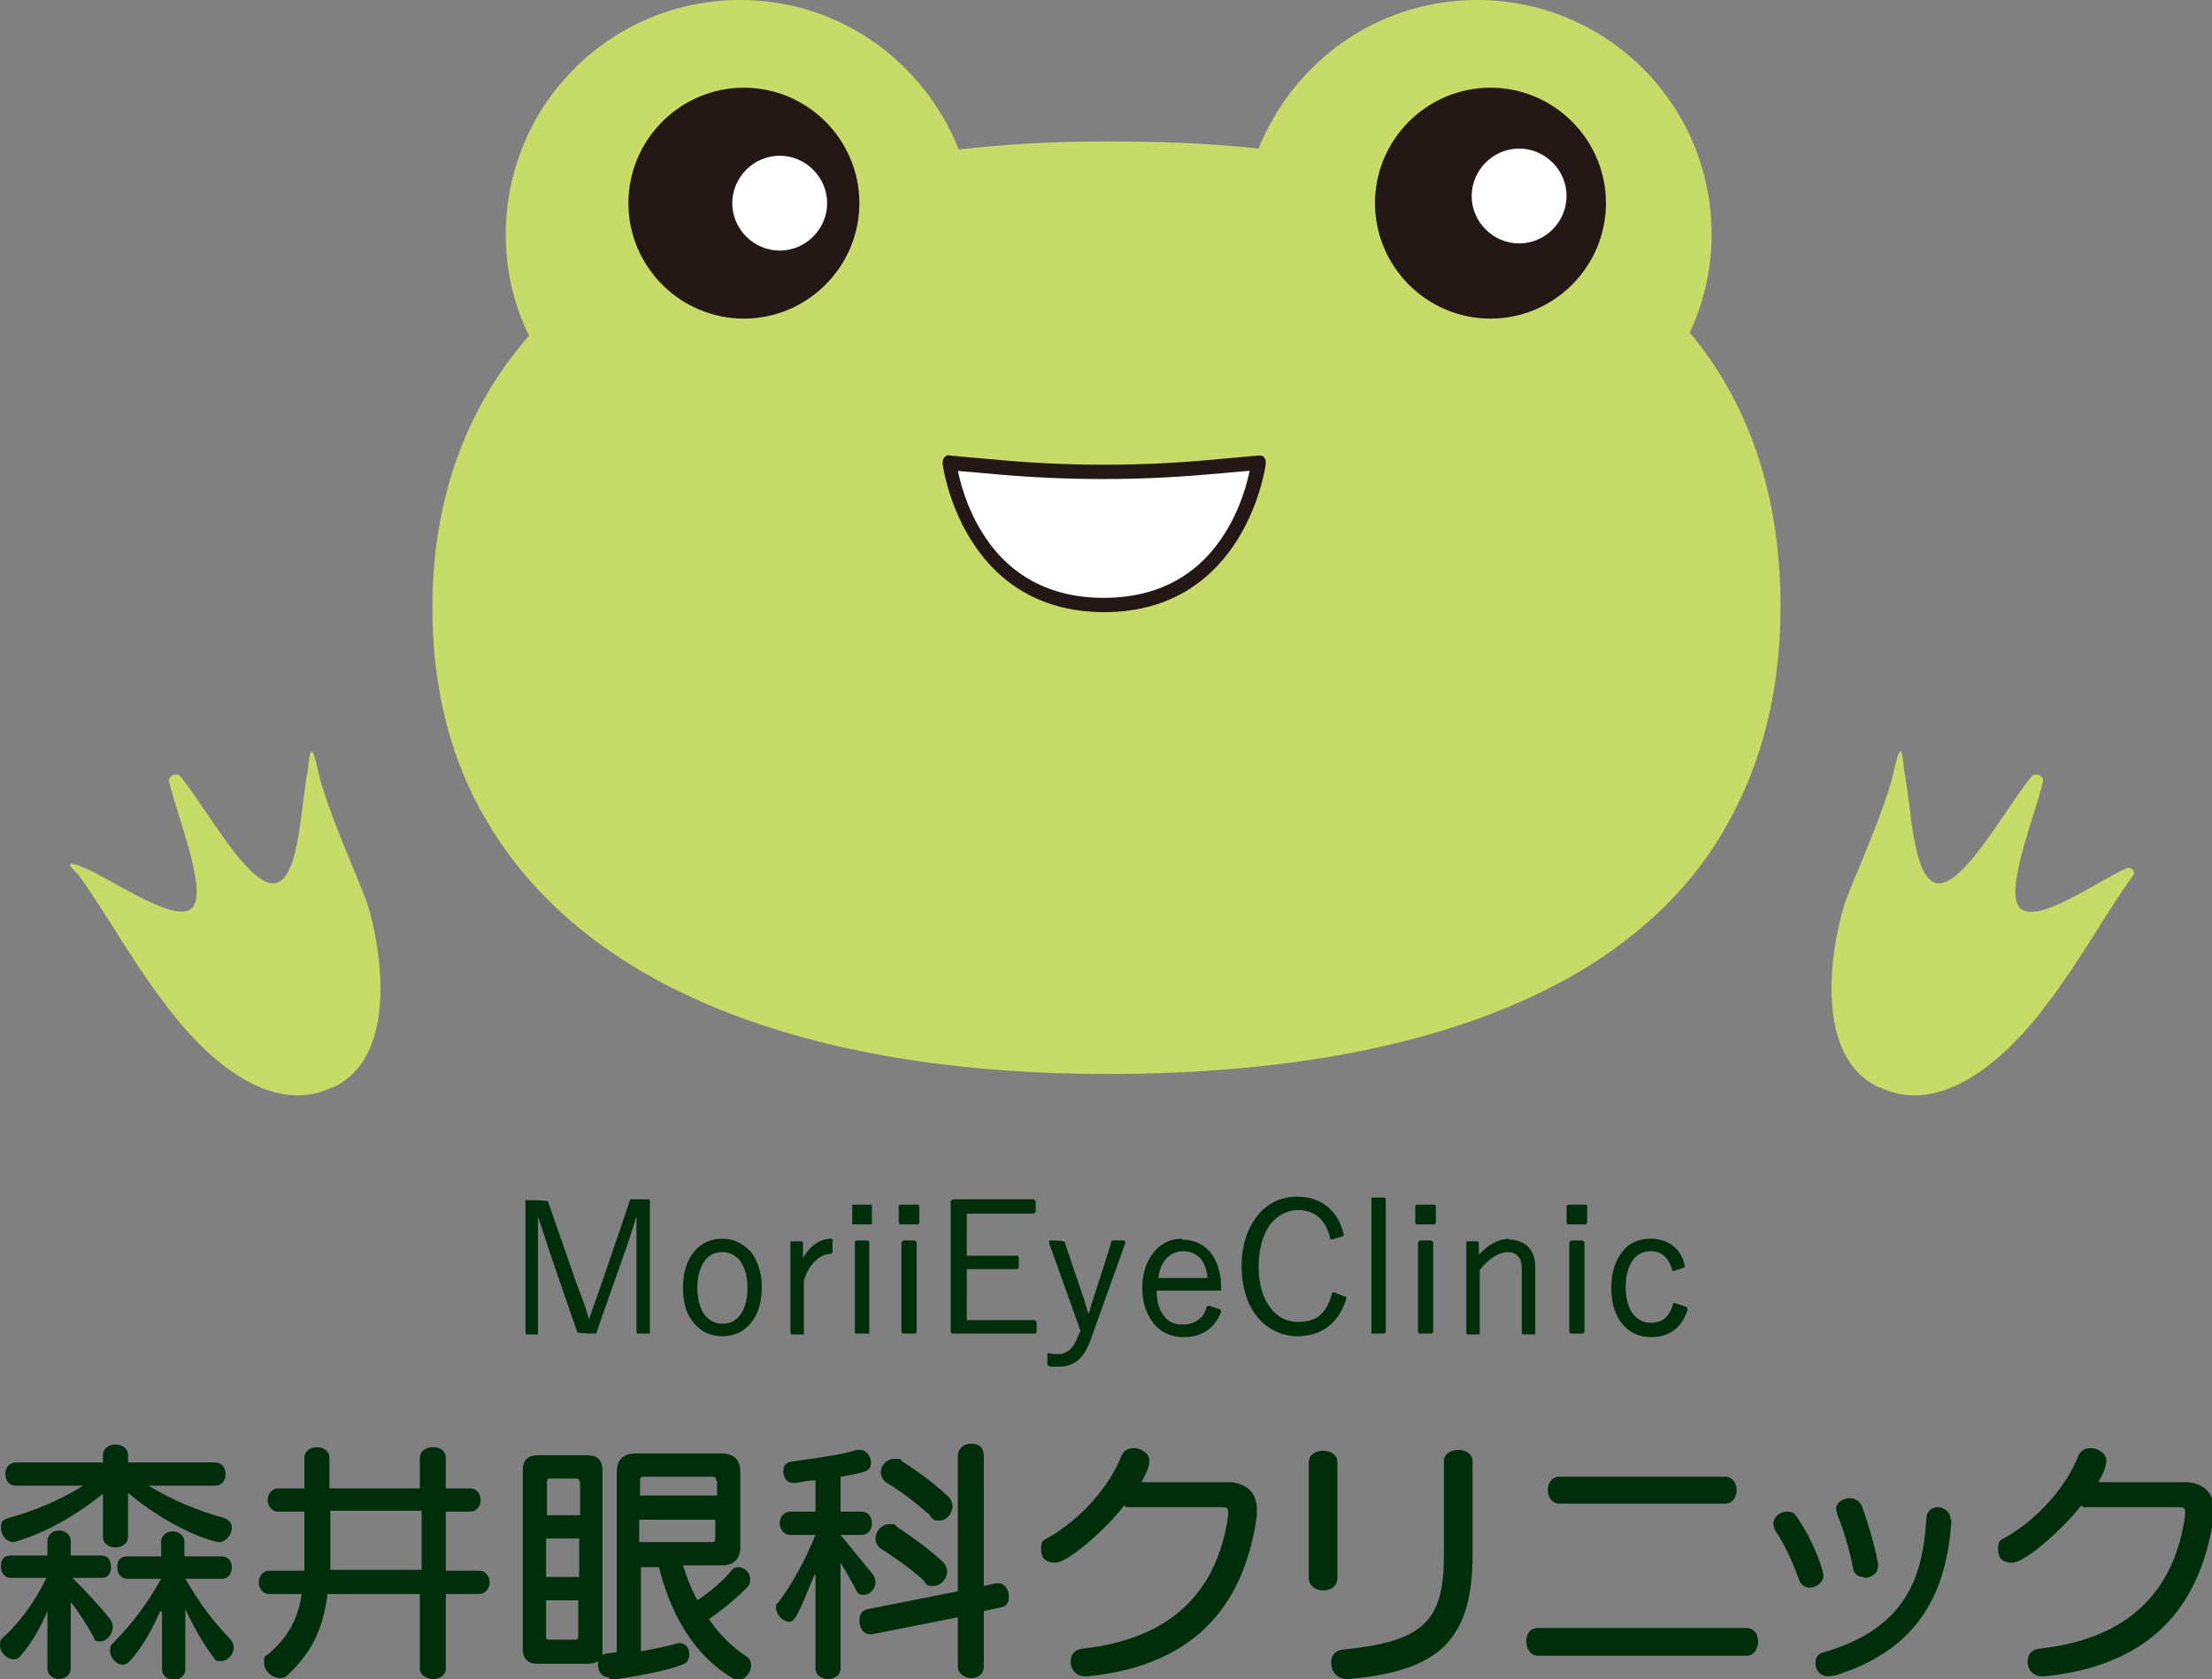
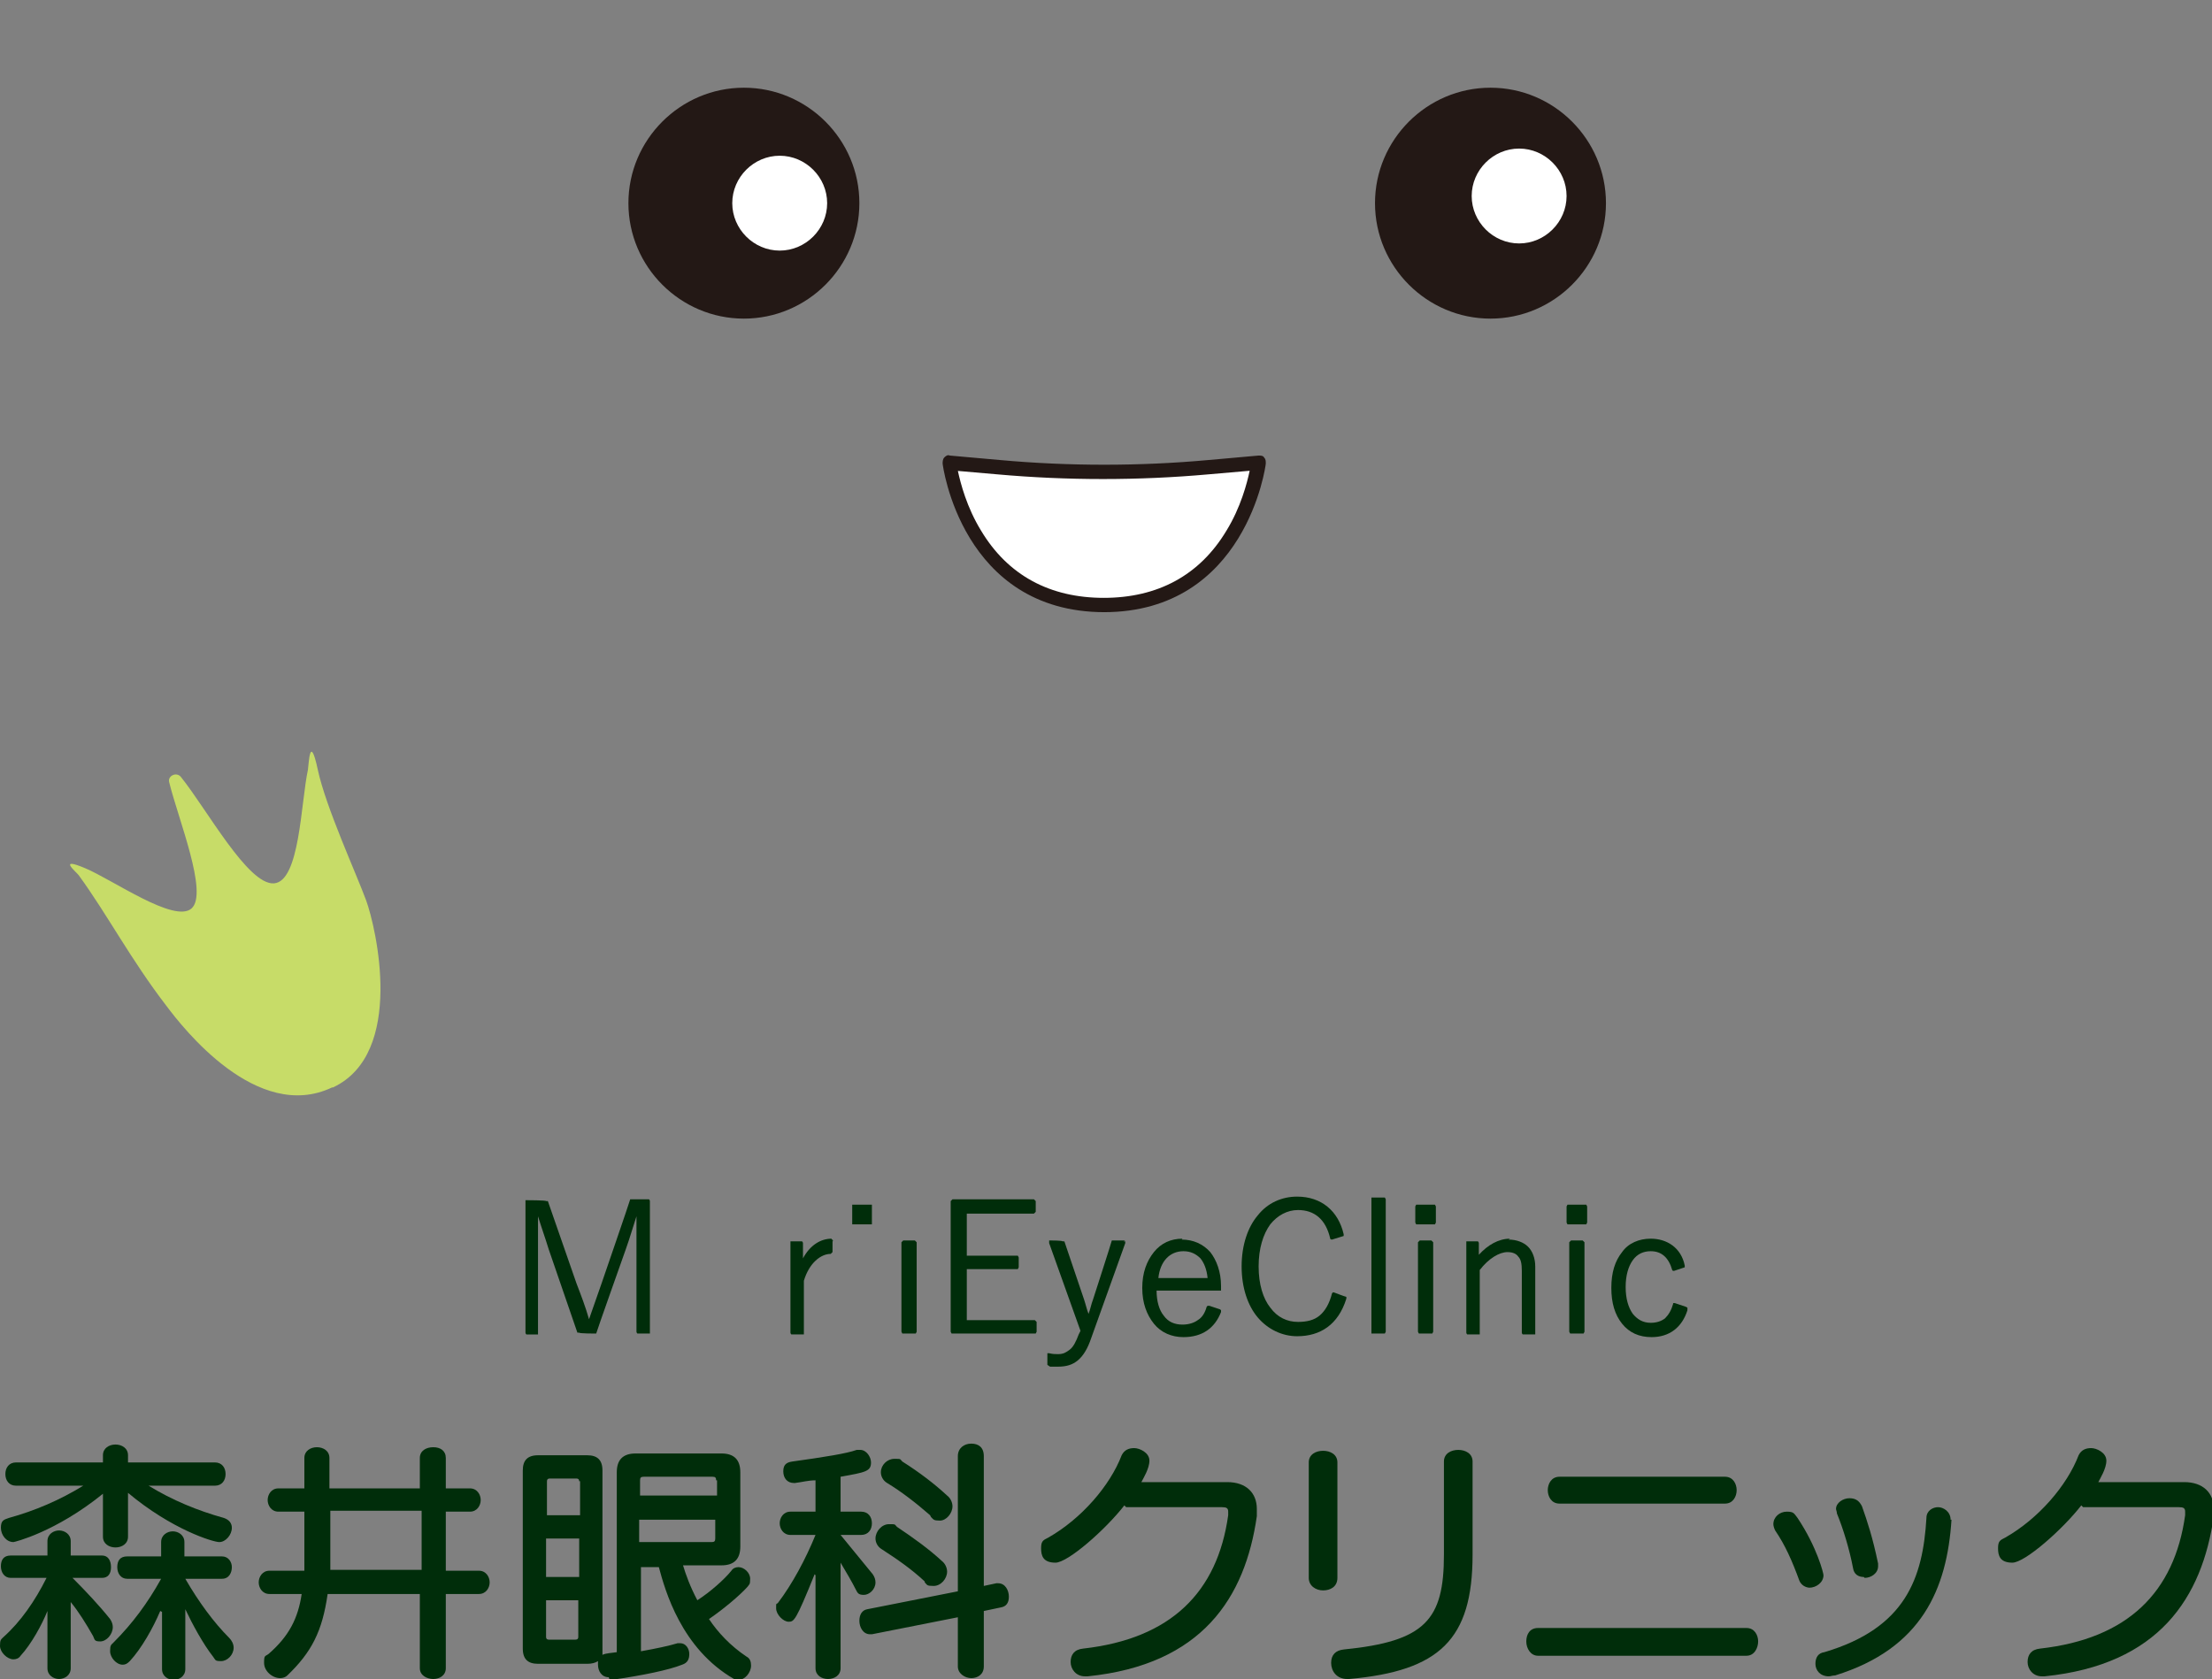
<svg xmlns="http://www.w3.org/2000/svg" id="_レイヤー_2" data-name=" レイヤー 2" version="1.1" viewBox="0 0 247.1 187.6">
  <rect x="0" y="0" width="247.1" height="187.6" fill="#808080" stroke="none" />
  <defs>
    <style>
      .cls-1 {
        fill: #002d0a;
      }

      .cls-1, .cls-2, .cls-3, .cls-4 {
        stroke-width: 0px;
      }

      .cls-2 {
        fill: #231815;
      }

      .cls-3 {
        fill: #c7dc68;
      }

      .cls-4 {
        fill: #fff;
      }
    </style>
  </defs>
  <g>
    <path class="cls-1" d="M5.3,180c-.6,1.5-1.8,3.7-3,5-.2.3-.5.4-.8.4-.7,0-1.5-.8-1.5-1.5s.1-.7.4-1c1.9-1.7,3.5-4,4.8-6.6H1.2c-.7,0-1.1-.6-1.1-1.3s.3-1.2,1.1-1.2h4.1v-1.6c0-.8.7-1.2,1.3-1.2s1.3.4,1.3,1.2v1.6h3.5c.7,0,1,.6,1,1.3s-.3,1.2-1,1.2h-3.3c1.5,1.5,3,3.1,4.2,4.6.2.3.3.6.3.9,0,.8-.7,1.6-1.4,1.6s-.6-.2-.8-.6c-.8-1.4-1.6-2.7-2.5-3.8v7.4c0,.8-.7,1.2-1.3,1.2s-1.3-.4-1.3-1.2v-6.4ZM16.6,166c2.6,1.6,5.5,2.8,8.4,3.6.6.2.9.6.9,1.1,0,.8-.7,1.6-1.4,1.6s-5.3-1.4-10.2-5.5v4.9c0,.8-.7,1.2-1.4,1.2s-1.4-.4-1.4-1.2v-4.8c-5.3,4.3-9.9,5.4-10,5.4-.8,0-1.4-.8-1.4-1.6s.3-.9.9-1.1c2.9-.8,5.7-2,8.3-3.6H1.8c-.8,0-1.2-.6-1.2-1.3s.4-1.3,1.2-1.3h9.7v-.8c0-.8.7-1.2,1.4-1.2s1.4.4,1.4,1.2v.8h9.7c.8,0,1.2.6,1.2,1.3s-.4,1.3-1.2,1.3h-7.4ZM17.9,180c-.8,1.9-2.1,4.2-3.4,5.6-.3.3-.5.4-.8.4-.7,0-1.4-.8-1.4-1.5s.1-.7.4-1c2.1-2.1,3.8-4.4,5.3-7.1h-3.8c-.7,0-1.1-.6-1.1-1.3s.3-1.2,1.1-1.2h3.8v-1.6c0-.8.7-1.2,1.3-1.2s1.3.4,1.3,1.2v1.6h4.2c.7,0,1.1.6,1.1,1.2s-.3,1.3-1.1,1.3h-4.1c1.5,2.6,3.2,4.9,4.9,6.6.3.3.5.7.5,1.1,0,.8-.7,1.5-1.4,1.5s-.6-.1-.9-.5c-1.1-1.4-2.3-3.6-3.1-5.3v6.7c0,.8-.7,1.2-1.3,1.2s-1.3-.4-1.3-1.2v-6.4Z" />
    <path class="cls-1" d="M47,178.1h-10.4c-.6,4.2-1.8,6.5-4.5,9.1-.2.2-.5.3-.8.3-.9,0-1.8-.8-1.8-1.7s.1-.7.5-1c2.3-2,3.3-4,3.7-6.7h-3.6c-.8,0-1.2-.7-1.2-1.3s.4-1.3,1.2-1.3h3.9c0-1.2,0-2.6,0-4v-2.6h-2.9c-.8,0-1.2-.7-1.2-1.3s.4-1.3,1.2-1.3h2.9v-3.4c0-.8.7-1.2,1.4-1.2s1.4.4,1.4,1.2v3.4h10.1v-3.4c0-.8.7-1.2,1.5-1.2s1.4.4,1.4,1.2v3.4h2.7c.8,0,1.2.7,1.2,1.3s-.4,1.3-1.2,1.3h-2.7v6.6h3.7c.8,0,1.2.7,1.2,1.3s-.4,1.3-1.2,1.3h-3.7v8.3c0,.8-.7,1.2-1.4,1.2s-1.5-.4-1.5-1.2v-8.3ZM47,168.8h-10.1v2.8c0,1.4,0,2.7,0,3.8h10.2v-6.6Z" />
    <path class="cls-1" d="M68,187.4c-.8,0-1.2-.7-1.2-1.4s0-.3,0-.4c-.3.2-.7.3-1.2.3h-5.5c-1.1,0-1.7-.5-1.7-1.7v-19.9c0-1.1.5-1.7,1.7-1.7h5.5c1.1,0,1.7.5,1.7,1.7v19.9c0,.3,0,.5,0,.7.4-.2,1-.2,1.6-.3v-20.1c0-1.4.7-2.1,2.1-2.1h9.6c1.4,0,2.1.7,2.1,2.1v8.3c0,1.4-.7,2.1-2.1,2.1h-4.3c.3,1,.8,2.4,1.6,3.9,1.4-.9,3-2.3,3.8-3.3.2-.3.5-.4.8-.4.6,0,1.3.6,1.3,1.3s-.1.6-.3.9c-.9,1-2.7,2.5-4.3,3.6,1,1.5,2.4,3,4.2,4.2.4.2.5.6.5,1,0,.8-.7,1.6-1.4,1.6s-.3,0-.5-.1c-5.9-3.4-7.7-9.9-8.4-12.5h-2v9.4c1.7-.3,3.1-.6,4.1-.9.1,0,.2,0,.3,0,.6,0,1,.6,1,1.2s-.2,1-.8,1.2c-1.5.6-4.4,1.2-7.9,1.7h-.2ZM64.7,165.5c0-.2-.1-.3-.3-.3h-3c-.2,0-.3.1-.3.3v3.8h3.7v-3.8ZM64.7,171.9h-3.7v4.3h3.7v-4.3ZM64.7,178.8h-3.7v4.1c0,.2.1.3.3.3h3c.2,0,.3-.1.3-.3v-4.1ZM80,165.4c0-.3-.1-.4-.4-.4h-7.7c-.3,0-.4.1-.4.4v1.7h8.6v-1.7ZM80,169.8h-8.6v2.5h8.1c.3,0,.4-.1.4-.4v-2.1Z" />
    <path class="cls-1" d="M91,175.9c-2.1,5.2-2.3,5.3-2.9,5.3s-1.4-.8-1.4-1.5,0-.4.2-.6c1.6-2.1,3.1-4.9,4.2-7.6h-2.8c-.8,0-1.2-.7-1.2-1.3s.4-1.3,1.2-1.3h2.8v-3.5c-.8,0-1.5.2-2.3.3h-.1c-.8,0-1.2-.6-1.2-1.3s.3-1,1-1.1c3.6-.5,6.1-.9,7.2-1.3.1,0,.3,0,.4,0,.7,0,1.2.8,1.2,1.4,0,1-.6,1.1-3.4,1.6v3.9h2.3c.8,0,1.2.6,1.2,1.3s-.4,1.3-1.2,1.3h-2.3s2.2,2.7,3.6,4.4c.2.3.3.6.3.9,0,.8-.7,1.4-1.3,1.4s-.7-.2-.9-.6c-.4-.8-1.1-2-1.7-3v11.8c0,.8-.7,1.2-1.4,1.2s-1.4-.4-1.4-1.2v-10.4ZM107,180.7l-9.6,1.9c0,0-.1,0-.2,0-.8,0-1.2-.8-1.2-1.5s.3-1.2.9-1.3l10.1-2v-15.1c0-.9.7-1.4,1.5-1.4s1.4.4,1.4,1.4v14.5l1.4-.3c0,0,.2,0,.2,0,.8,0,1.2.8,1.2,1.5s-.3,1.1-.9,1.2l-1.9.4v6.2c0,.9-.7,1.3-1.4,1.3s-1.5-.5-1.5-1.3v-5.6ZM103.3,176.7c-1.5-1.4-3.1-2.5-4.8-3.6-.5-.3-.7-.8-.7-1.2,0-.8.7-1.6,1.5-1.6s.6,0,.9.3c1.8,1.2,3.6,2.5,5,3.8.4.3.6.8.6,1.2,0,.8-.7,1.6-1.5,1.6s-.7-.1-1-.4ZM103.9,169.3c-1.6-1.4-3.3-2.7-4.8-3.6-.5-.3-.7-.8-.7-1.2,0-.8.7-1.5,1.5-1.5s.6,0,.9.3c1.9,1.2,3.6,2.5,5,3.8.4.3.6.8.6,1.2,0,.8-.7,1.6-1.4,1.6s-.7-.1-1-.4Z" />
    <path class="cls-1" d="M125.6,168.2c-2.1,2.7-6.3,6.4-7.7,6.4s-1.6-.8-1.6-1.6.2-.9.8-1.2c3.7-2.1,6.9-5.8,8.2-9.2.3-.6.8-.8,1.4-.8s1.7.5,1.7,1.4-.7,2-.9,2.4h9.6c2.1,0,3.3,1.2,3.3,3s0,.5,0,.8c-1.3,9.1-6.1,16.6-18.9,17.9,0,0-.2,0-.3,0-1,0-1.6-.8-1.6-1.6s.4-1.4,1.4-1.5c9.8-1.1,15-6.3,16.2-14.9,0-.1,0-.3,0-.4,0-.4-.2-.5-.7-.5h-10.7Z" />
    <path class="cls-1" d="M146.2,163.4c0-.9.8-1.3,1.6-1.3s1.6.4,1.6,1.3v12.9c0,1-.8,1.4-1.6,1.4s-1.6-.5-1.6-1.4v-12.9ZM150.5,187.6c-1.2,0-1.8-.9-1.8-1.8s.5-1.4,1.4-1.5c9.1-.9,11.2-3.3,11.2-10.6v-10.4c0-.9.8-1.3,1.6-1.3s1.6.4,1.6,1.3v10.4c0,9.5-3.7,13-13.8,13.9h-.2Z" />
    <path class="cls-1" d="M171.8,185c-.8,0-1.3-.8-1.3-1.6s.4-1.5,1.3-1.5h23.3c.9,0,1.3.8,1.3,1.5s-.4,1.6-1.3,1.6h-23.3ZM174.2,168c-.9,0-1.3-.8-1.3-1.5s.4-1.5,1.3-1.5h18.5c.9,0,1.3.8,1.3,1.5s-.4,1.5-1.3,1.5h-18.5Z" />
    <path class="cls-1" d="M202.2,177.4c-.5,0-1-.3-1.2-.8-.8-2.2-1.6-4-2.7-5.6-.1-.2-.2-.5-.2-.7,0-.8.7-1.4,1.5-1.4s.8.2,1.2.7c2.2,3.3,2.9,6.2,2.9,6.4,0,.8-.8,1.4-1.6,1.4ZM218,169.8c-.5,7.7-3.3,14.4-13,17.4-.3,0-.5.1-.7.1-1,0-1.5-.7-1.5-1.4s.3-1.2,1-1.3c9.1-2.7,11-8.3,11.4-15,0-.8.7-1.2,1.3-1.2s1.4.5,1.4,1.4h0ZM208.2,176.2c-.6,0-1.1-.3-1.2-1-.4-2.1-1.1-4.4-1.8-6.1,0-.2-.1-.4-.1-.5,0-.7.8-1.2,1.5-1.2s1.1.3,1.4.9c.6,1.7,1.2,3.5,1.8,6.4,0,0,0,.2,0,.3,0,.8-.8,1.3-1.5,1.3Z" />
    <path class="cls-1" d="M232.5,168.2c-2.1,2.7-6.3,6.4-7.7,6.4s-1.6-.8-1.6-1.6.2-.9.8-1.2c3.7-2.1,6.9-5.8,8.2-9.2.3-.6.8-.8,1.4-.8s1.7.5,1.7,1.4-.7,2-.9,2.4h9.6c2.1,0,3.3,1.2,3.3,3s0,.5,0,.8c-1.3,9.1-6.1,16.6-18.9,17.9,0,0-.2,0-.3,0-1,0-1.6-.8-1.6-1.6s.4-1.4,1.4-1.5c9.8-1.1,15-6.3,16.2-14.9,0-.1,0-.3,0-.4,0-.4-.2-.5-.7-.5h-10.7Z" />
  </g>
  <g>
    <path class="cls-1" d="M72.8,134h-2.4c0,.1-3.2,9.4-3.2,9.4-.5,1.4-.9,2.6-1.4,4-.4-1.4-.9-2.7-1.4-4l-3.2-9.2h-.2c0-.1-2.2-.1-2.2-.1h-.1c0,0,0,.2,0,.2v14.6h0c0,.1.1.2.1.2h1.3c0,0,0-.2,0-.2v-9.2c0-1.3,0-2.3,0-3.5s0-.2,0-.3c.4,1.3.8,2.4,1.2,3.7l3.2,9.3h.2c0,.1,1.7.1,1.7.1h.2c0-.1,3.3-9.4,3.3-9.4h0c.5-1.4.8-2.5,1.2-3.7,0,1.2,0,2.4,0,3.7v9.2h0c0,.1.1.2.1.2h1.4c0,0,0-.2,0-.2v-14.6h0c0-.1-.1-.2-.1-.2Z" />
-     <path class="cls-1" d="M80.7,138.4c-1.3,0-2.4.5-3.2,1.5-.8,1-1.2,2.3-1.2,4s.4,3,1.2,3.9c.8,1,1.9,1.5,3.2,1.5,1.3,0,2.4-.5,3.2-1.5.8-1,1.2-2.3,1.2-4,0-1.6-.5-3-1.2-3.9-.8-.9-1.9-1.5-3.2-1.5ZM80.7,147.9c-.9,0-1.5-.4-2-1-.5-.7-.8-1.7-.8-3,0-1.3.3-2.3.8-3,.5-.7,1.2-1,2-1,.9,0,1.5.4,2,1,.5.7.8,1.7.8,3,0,1.3-.3,2.3-.8,3-.5.7-1.2,1-2,1Z" />
    <path class="cls-1" d="M92.9,138.4c-1.2,0-2.4.7-3.2,2.2v-1.7h0c0-.1-.1-.2-.1-.2h-1.3c0,0,0,.2,0,.2v10h0c0,.1.1.2.1.2h1.4c0,0,0-.2,0-.2v-5.8c.6-2,1.9-3,3-3l.2-.2v-1.2c.1,0,0-.2,0-.2h-.1Z" />
-     <polygon class="cls-1" points="96.9 138.6 95.7 138.6 95.5 138.7 95.5 138.8 95.5 148.8 95.5 149 95.7 149 96.9 149 97.1 149 97.1 148.8 97.1 138.8 97.1 138.7 96.9 138.6" />
    <polygon class="cls-1" points="97.2 134.6 95.4 134.6 95.2 134.6 95.2 134.8 95.2 136.6 95.2 136.8 95.4 136.8 97.2 136.8 97.4 136.8 97.4 136.6 97.4 134.8 97.4 134.6 97.2 134.6" />
-     <polygon class="cls-1" points="102.5 134.6 100.6 134.6 100.5 134.6 100.4 134.8 100.4 136.6 100.5 136.8 100.6 136.8 102.5 136.8 102.6 136.8 102.7 136.6 102.7 134.8 102.6 134.6 102.5 134.6" />
    <polygon class="cls-1" points="102.2 138.6 100.9 138.6 100.8 138.7 100.7 138.8 100.7 148.8 100.8 149 100.9 149 102.2 149 102.3 149 102.4 148.8 102.4 138.8 102.3 138.7 102.2 138.6" />
    <polygon class="cls-1" points="115.6 147.5 108 147.5 108 141.8 113.6 141.8 113.7 141.8 113.8 141.6 113.8 140.5 113.7 140.3 113.6 140.3 108 140.3 108 135.6 115.5 135.6 115.6 135.5 115.7 135.4 115.7 134.2 115.6 134.1 115.5 134 106.4 134 106.3 134.1 106.2 134.2 106.2 148.8 106.3 149 106.4 149 115.6 149 115.7 149 115.8 148.8 115.8 147.7 115.7 147.6 115.6 147.5" />
    <path class="cls-1" d="M125.7,138.6h-1.5c0,.1-2.1,6.6-2.1,6.6-.2.5-.3,1.1-.5,1.6-.2-.5-.3-1-.5-1.6h0s-2.2-6.5-2.2-6.5h-.2c0-.1-1.3-.1-1.3-.1h-.2c0,0,0,.3,0,.3l3.5,9.8-.2.4c-.3.8-.6,1.4-1,1.7-.4.3-.7.5-1.3.5-.3,0-.6,0-1-.1h-.2s0,.2,0,.2v1.1c0,0,.3.2.3.2.3,0,.6,0,.9,0,.9,0,1.6-.2,2.2-.7.6-.5,1.1-1.3,1.5-2.5h0l3.8-10.6v-.2s-.2,0-.2,0Z" />
    <path class="cls-1" d="M132.1,138.4c-1.3,0-2.4.5-3.2,1.5-.8,1-1.3,2.3-1.3,4,0,1.7.5,3,1.3,4,.8,1,2,1.5,3.3,1.5,2.1,0,3.5-1,4.2-2.8v-.2s-.1-.1-.1-.1l-1.2-.4h-.2s-.1.1-.1.1c-.2.7-.5,1.2-1,1.5-.4.3-1,.5-1.7.5-.9,0-1.6-.3-2.1-1-.5-.6-.8-1.6-.8-2.8h7.2c0,0,0-.2,0-.2v-.3c0-1.6-.5-2.9-1.2-3.8-.8-.9-1.9-1.4-3.2-1.4ZM134.9,142.8h-5.5c.2-1.9,1.3-3,2.8-3,.8,0,1.4.3,1.9.8.4.5.7,1.2.8,2.2Z" />
    <path class="cls-1" d="M149.1,144.4h-.2s-.1.1-.1.1c-.3,1.2-.8,2-1.4,2.5-.6.5-1.4.7-2.4.7-1.2,0-2.3-.5-3.1-1.6-.8-1-1.3-2.6-1.3-4.6,0-2,.5-3.6,1.3-4.7.8-1,1.9-1.6,3.1-1.6,1.8,0,3.1,1,3.6,3.2h0c0,.1.2.1.2.1l1.3-.4v-.2c-.6-2.6-2.5-4.2-5.2-4.2-1.7,0-3.3.7-4.4,2.1-1.1,1.3-1.8,3.3-1.8,5.7,0,2.4.7,4.4,1.8,5.7,1.1,1.3,2.7,2.1,4.4,2.1,2.6,0,4.6-1.3,5.5-4.2v-.2c-.1,0-1.4-.5-1.4-.5Z" />
    <polygon class="cls-1" points="154.6 133.8 153.4 133.8 153.2 133.8 153.2 134 153.2 148.8 153.2 149 153.4 149 154.6 149 154.7 149 154.8 148.8 154.8 134 154.7 133.8 154.6 133.8" />
    <polygon class="cls-1" points="160.2 134.6 158.3 134.6 158.2 134.6 158.1 134.8 158.1 136.6 158.2 136.8 158.3 136.8 160.2 136.8 160.3 136.8 160.4 136.6 160.4 134.8 160.3 134.6 160.2 134.6" />
    <polygon class="cls-1" points="159.9 138.6 158.6 138.6 158.5 138.7 158.4 138.8 158.4 148.8 158.5 149 158.6 149 159.9 149 160 149 160.1 148.8 160.1 138.8 160 138.7 159.9 138.6" />
    <path class="cls-1" d="M168.7,138.4c-1.3,0-2.5.7-3.5,1.8v-1.3h0c0-.1-.1-.2-.1-.2h-1.3c0,0,0,.2,0,.2v10h0c0,.1.1.2.1.2h1.4c0,0,0-.2,0-.2v-7c1-1.3,2.2-2,3.1-2,.6,0,1,.2,1.2.5.3.3.4.8.4,1.6v6.9h0c0,.1.1.2.1.2h1.4c0,0,0-.2,0-.2v-7.4c0-.9-.3-1.7-.8-2.2-.5-.5-1.3-.8-2.2-.8Z" />
    <polygon class="cls-1" points="177.1 134.6 175.2 134.6 175.1 134.6 175 134.8 175 136.6 175.1 136.8 175.2 136.8 177.1 136.8 177.2 136.8 177.3 136.6 177.3 134.8 177.2 134.6 177.1 134.6" />
    <polygon class="cls-1" points="176.8 138.6 175.5 138.6 175.4 138.7 175.3 138.8 175.3 148.8 175.4 149 175.5 149 176.8 149 176.9 149 177 148.8 177 138.8 176.9 138.7 176.8 138.6" />
    <path class="cls-1" d="M188.3,146l-1.2-.4h-.2s0,.1,0,.1c-.2.7-.5,1.2-.9,1.6-.4.3-.9.5-1.6.5-.9,0-1.5-.4-2-1-.5-.7-.8-1.7-.8-3,0-1.3.3-2.3.8-3,.5-.7,1.2-1,2-1,1.2,0,2,.7,2.4,2.1h0c0,.1.2.1.2.1l1.2-.4v-.2c-.4-2-2-3-3.8-3-1.3,0-2.5.5-3.2,1.5-.8,1-1.2,2.3-1.2,4s.4,3,1.2,4c.8,1,1.9,1.5,3.3,1.5,2,0,3.4-1.1,4-3v-.3Z" />
  </g>
  <g>
-     <path class="cls-3" d="M188.7,37.3c1.6-3.4,2.5-7.1,2.5-11.1,0-14.5-11.7-26.2-26.2-26.2-11.1,0-20.5,6.9-24.4,16.6-5.5-.6-11.2-.8-17-.8s-11.2.3-16.5.9C103.2,6.9,93.8,0,82.7,0c-14.5,0-26.2,11.7-26.2,26.2,0,4,.9,7.9,2.6,11.3-6.8,7.8-10.8,17.9-10.8,30.4,0,9.2,2.1,17.1,6,23.7,5.8,10,15.4,17.1,27.4,21.7,12,4.6,26.4,6.7,41.9,6.7,20.7,0,39.4-3.4,53.1-11.6,6.8-4.1,12.4-9.4,16.2-16.2,3.8-6.7,6-14.8,6-24.4,0-12.8-3.7-22.9-10.1-30.6Z" />
    <g>
      <path class="cls-4" d="M140.7,51.7s-1.9,15.9-17.3,15.9-17.3-15.9-17.3-15.9l5.6.5c7.8.7,15.6.7,23.4,0l5.6-.5Z" />
      <path class="cls-2" d="M123.4,68.4c-16,0-18.1-16.5-18.1-16.6,0-.2,0-.5.2-.7.2-.2.4-.3.6-.2l5.6.5c7.7.7,15.6.7,23.3,0l5.6-.5c.2,0,.5,0,.6.2.2.2.2.4.2.7,0,.2-2.2,16.6-18.1,16.6ZM107,52.6c.3,1.4,1,4.1,2.6,6.7,3,5,7.7,7.5,13.7,7.5s10.7-2.5,13.7-7.5c1.6-2.6,2.3-5.3,2.6-6.7l-4.6.4c-7.8.7-15.8.7-23.6,0l-4.6-.4Z" />
    </g>
    <path class="cls-2" d="M96,22.7c0,7.1-5.8,12.9-12.9,12.9s-12.9-5.8-12.9-12.9,5.8-12.9,12.9-12.9,12.9,5.8,12.9,12.9" />
    <path class="cls-4" d="M92.4,22.7c0,2.9-2.4,5.3-5.3,5.3s-5.3-2.4-5.3-5.3,2.4-5.3,5.3-5.3,5.3,2.4,5.3,5.3" />
    <path class="cls-2" d="M179.4,22.7c0,7.1-5.8,12.9-12.9,12.9s-12.9-5.8-12.9-12.9,5.8-12.9,12.9-12.9,12.9,5.8,12.9,12.9" />
    <path class="cls-4" d="M175,21.9c0,2.9-2.4,5.3-5.3,5.3s-5.3-2.4-5.3-5.3,2.4-5.3,5.3-5.3,5.3,2.4,5.3,5.3" />
    <g>
-       <path class="cls-3" d="M209.9,121.5c-8.1-3.8-4.8-17.9-3.7-20.9s4.5-10.4,5.4-14.6,1-.6,1.1,0c.8,3.7.9,12.5,3.8,12.7s7.5-8.3,10.4-11.9c.5-.6,1.5-.1,1.3.6-1,4.1-4.4,12.4-2.5,14.1,2,1.8,8.8-3.2,11.9-4.5.5-.2,1,.4.7.8-3.2,4.4-5.8,9.4-9.8,14.6-1.8,2.4-10.1,13.1-18.5,9.1Z" />
      <path class="cls-3" d="M37.2,121.5c8.1-3.8,4.8-17.9,3.7-20.9s-4.5-10.4-5.4-14.6-1-.6-1.1,0c-.8,3.7-.9,12.5-3.8,12.7s-7.5-8.3-10.4-11.9c-.5-.6-1.5-.1-1.3.6,1,4.1,4.4,12.4,2.5,14.1s-8.8-3.2-11.9-4.5-1,.4-.7.8c3.2,4.4,5.8,9.4,9.8,14.6,1.8,2.4,10.1,13.1,18.5,9.1Z" />
    </g>
  </g>
</svg>